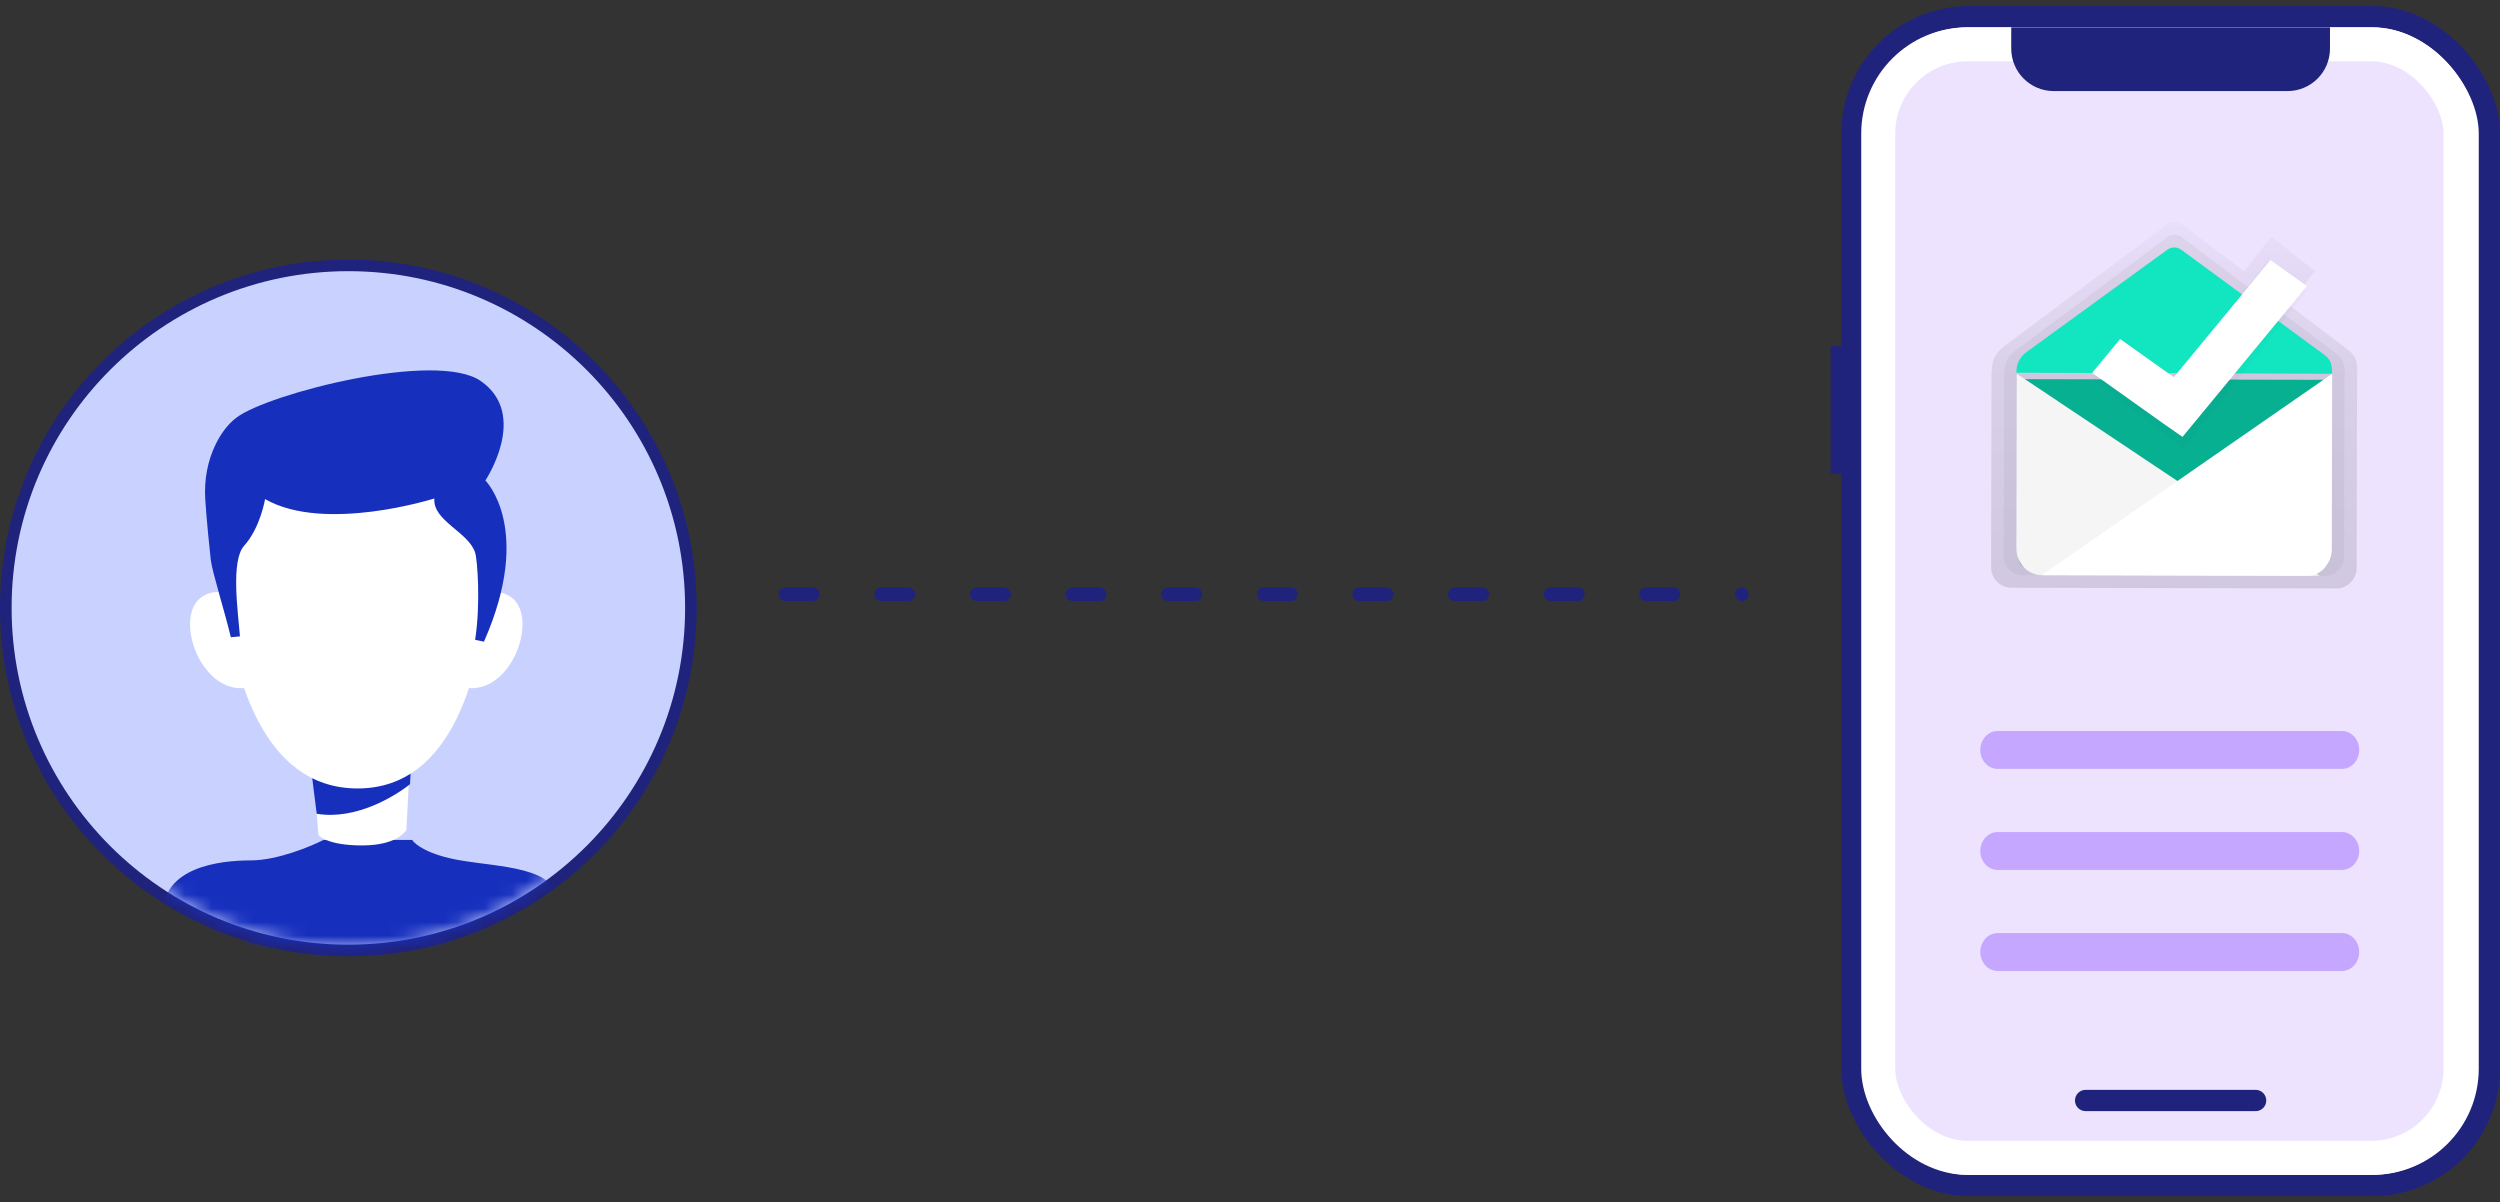
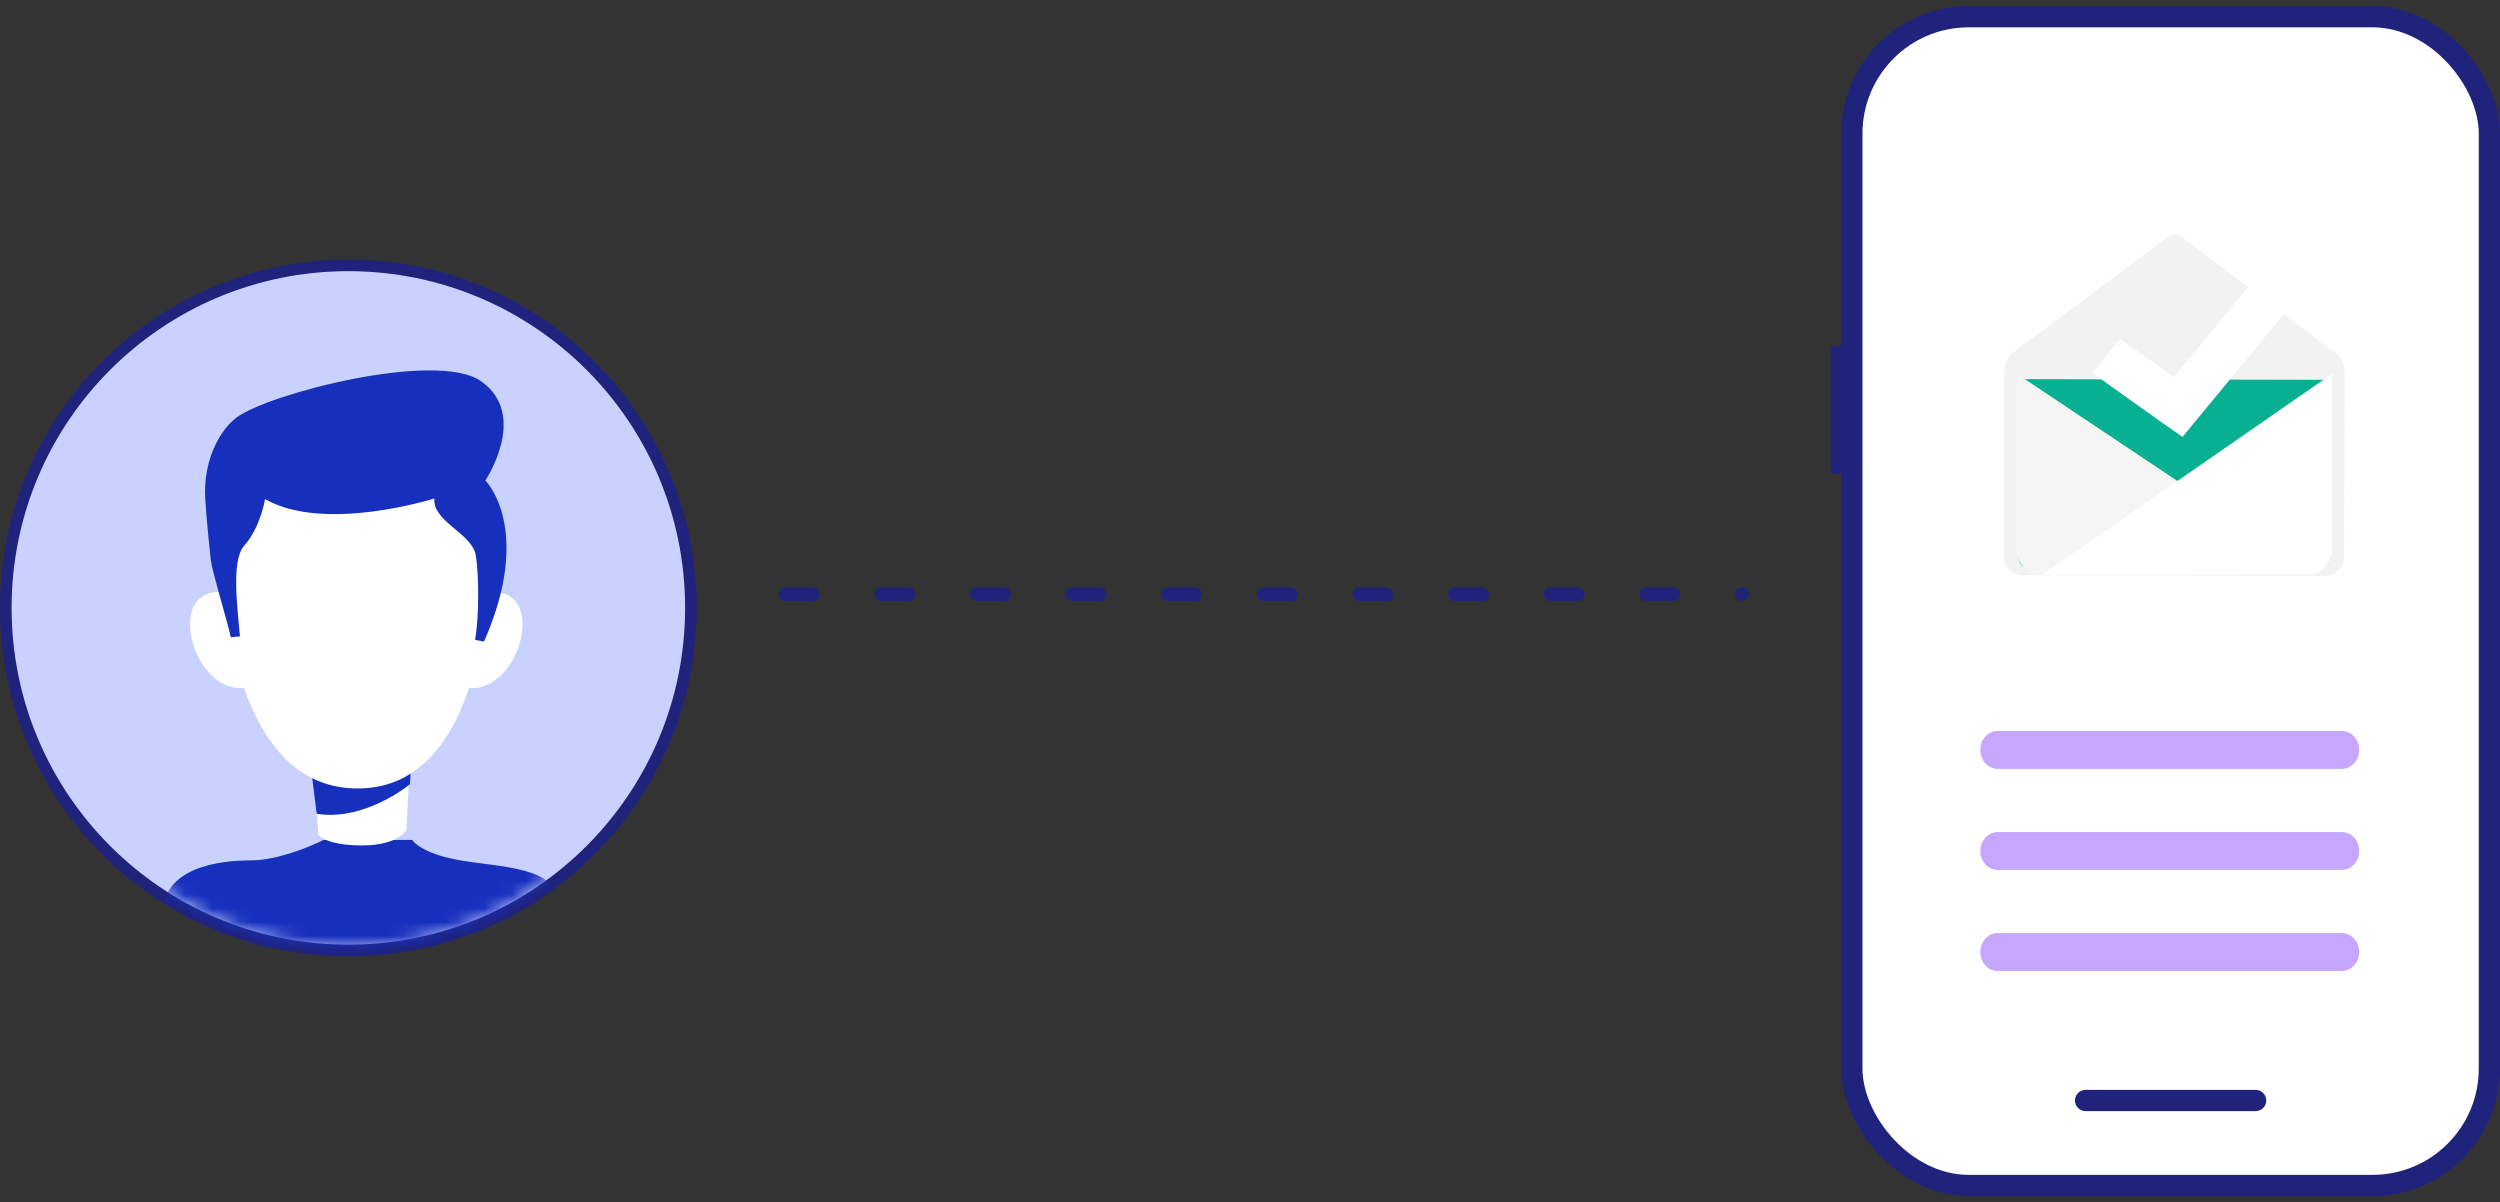
<svg xmlns="http://www.w3.org/2000/svg" width="183" height="88" viewBox="0 0 183 88" fill="none">
  <rect x="0" y="0" width="183" height="88" fill="#333333" stroke="none" />
  <circle cx="25.5" cy="44.5" r="25.075" fill="#C9D1FF" stroke="#20237C" stroke-width="0.85" />
  <mask id="mask0_676_997" style="mask-type:alpha" maskUnits="userSpaceOnUse" x="1" y="21" width="49" height="49">
    <circle cx="25.489" cy="45.508" r="22.389" fill="#11E6C1" stroke="#1A237E" stroke-width="2.8" />
  </mask>
  <g mask="url(#mask0_676_997)">
    <path d="M33.707 62.98C31.349 62.58 30.367 61.814 30.17 61.481H23.685C22.703 61.981 20.266 62.98 18.38 62.98C16.021 62.98 11.895 63.48 11.895 66.978L15.432 69.977H33.707C36.065 69.477 40.782 67.978 40.782 65.979C40.782 63.48 36.655 63.48 33.707 62.98Z" fill="#162FBD" />
  </g>
  <g clip-path="url(#clip0_676_997)">
    <path d="M30.031 55.365L29.904 57.759L29.748 60.755C29.748 60.755 29.159 61.886 26.507 61.886C23.85 61.886 23.309 61.116 23.309 61.116L23.201 59.788L22.846 55.37H30.031V55.365Z" fill="white" />
    <path d="M30.137 54.932L30.014 57.399C28.943 58.264 26.06 60.047 23.182 59.568L22.602 54.932H30.137Z" fill="#162FBD" />
    <path d="M18.312 44.485C18.312 44.485 16.279 42.471 14.655 43.784C12.739 45.339 14.743 50.927 18.146 50.335L18.312 44.485Z" fill="white" />
    <path d="M33.848 44.485C33.848 44.485 35.881 42.471 37.504 43.784C39.42 45.339 37.416 50.927 34.014 50.335L33.848 44.485Z" fill="white" />
    <path d="M26.18 57.715C19.155 57.715 16.985 49.269 16.342 43.083C15.747 37.381 20.12 32.351 25.78 32.287C25.853 32.287 25.931 32.287 26.009 32.287C26.102 32.287 26.199 32.287 26.292 32.287C31.883 32.361 36.242 37.253 35.759 42.895C35.218 49.165 33.2 57.715 26.18 57.715Z" fill="white" />
    <path d="M35.188 27.889C38.752 30.357 35.529 35.17 35.529 35.17C35.529 35.17 39.078 38.685 35.427 46.968L34.779 46.835C35.193 44.184 34.944 40.955 34.779 40.447C34.286 38.931 31.664 38.127 31.795 36.488C31.795 36.488 23.756 39.035 19.403 36.532C19.403 36.532 19.062 38.63 17.867 39.953C16.868 41.059 17.438 44.914 17.565 46.583L16.897 46.647C16.502 44.949 15.537 41.888 15.43 40.99C15.366 40.422 15.128 38.171 15.025 36.557C14.937 35.145 15.186 33.723 15.815 32.465C16.166 31.769 16.649 31.068 17.316 30.564C19.652 28.802 31.956 25.647 35.188 27.889Z" fill="#162FBD" />
  </g>
  <rect x="135.556" y="1.222" width="46.667" height="85.556" rx="8.556" fill="white" stroke="#20237C" stroke-width="1.556" />
-   <rect x="137.486" y="3.244" width="42.622" height="81.511" rx="6.533" fill="#EDE3FF" stroke="white" stroke-width="2.489" />
-   <path d="M171.907 25.627L167.535 22.323L169.441 19.836L166.26 17.33L164.272 19.859L159.777 16.463C159.606 16.334 159.397 16.264 159.183 16.264C158.969 16.264 158.761 16.334 158.59 16.463L146.673 25.369C146.222 25.752 145.799 26.19 145.795 27.192H145.781L145.751 40.914V41.524C145.75 41.72 145.789 41.915 145.863 42.097C145.937 42.278 146.047 42.444 146.185 42.583C146.323 42.722 146.487 42.833 146.667 42.908C146.848 42.984 147.042 43.023 147.237 43.024H147.824L159.123 43.049L171.011 43.075C171.207 43.076 171.401 43.038 171.582 42.963C171.763 42.888 171.927 42.779 172.066 42.64C172.205 42.501 172.315 42.337 172.39 42.155C172.466 41.974 172.505 41.78 172.505 41.583L172.538 27.276H172.562C172.562 26.272 172.358 26.01 171.907 25.627Z" fill="url(#paint0_linear_676_997)" />
  <path d="M171.638 27.432C171.638 26.499 171.443 26.261 171.027 25.899L159.734 17.374C159.574 17.254 159.38 17.189 159.181 17.189C158.981 17.189 158.787 17.254 158.628 17.374L147.533 25.667C147.266 25.858 147.051 26.114 146.909 26.41C146.766 26.707 146.7 27.035 146.716 27.363H146.705L146.675 40.139V40.707C146.675 41.076 146.82 41.43 147.08 41.692C147.34 41.954 147.692 42.101 148.06 42.102H148.606L159.127 42.126L170.195 42.151C170.563 42.152 170.916 42.006 171.176 41.745C171.437 41.484 171.584 41.131 171.585 40.761L171.614 27.442L171.638 27.432Z" fill="url(#paint1_linear_676_997)" />
  <path d="M147.779 27.752L170.506 27.804L170.476 40.896C170.476 41 170.456 41.103 170.418 41.199C170.38 41.294 170.324 41.381 170.254 41.455C170.183 41.528 170.1 41.586 170.008 41.625C169.917 41.665 169.819 41.685 169.719 41.685L148.587 41.637C148.366 41.636 148.155 41.544 147.999 41.38C147.843 41.216 147.756 40.994 147.756 40.763L147.786 27.752L147.779 27.752Z" fill="#08B092" />
  <path d="M147.627 27.358L147.6 40.136C147.6 40.393 147.647 40.649 147.741 40.887C147.834 41.126 147.972 41.342 148.145 41.525C148.318 41.708 148.523 41.853 148.75 41.952C148.976 42.051 149.219 42.102 149.465 42.103L169.789 42.151" fill="#F5F5F5" />
-   <path d="M170.713 27.358L170.688 40.185C170.687 40.444 170.641 40.7 170.55 40.939C170.46 41.178 170.328 41.394 170.162 41.577C169.995 41.759 169.798 41.904 169.581 42.003C169.364 42.101 169.131 42.151 168.897 42.151L149.449 42.102" fill="white" />
-   <path d="M158.641 18.281L148.36 25.757C148.114 25.928 147.915 26.158 147.782 26.425C147.649 26.693 147.588 26.989 147.602 27.286L170.713 27.359C170.713 26.517 170.53 26.296 170.148 25.978L159.675 18.285C159.526 18.174 159.345 18.114 159.158 18.113C158.972 18.113 158.791 18.172 158.641 18.281Z" fill="#11E6C1" />
-   <path d="M168.864 21.253L166.022 19.038L159.152 27.687L155.46 24.841L153.147 27.763L158.521 31.843L159.853 32.906L168.864 21.253Z" fill="url(#paint2_linear_676_997)" />
+   <path d="M170.713 27.358L170.688 40.185C170.687 40.444 170.641 40.7 170.55 40.939C170.46 41.178 170.328 41.394 170.162 41.577C169.995 41.759 169.798 41.904 169.581 42.003L149.449 42.102" fill="white" />
  <path d="M168.864 20.94L166.196 19.038L159.123 27.612L155.195 24.813L153.147 27.294L158.41 31.041L159.759 31.981L168.864 20.94Z" fill="white" />
  <path d="M171.426 56.283H146.226C145.89 56.283 145.568 56.137 145.33 55.877C145.092 55.617 144.958 55.264 144.958 54.896C144.958 54.528 145.092 54.176 145.33 53.916C145.568 53.656 145.89 53.509 146.226 53.509H171.426C171.763 53.509 172.085 53.656 172.323 53.916C172.561 54.176 172.694 54.528 172.694 54.896C172.694 55.264 172.561 55.617 172.323 55.877C172.085 56.137 171.763 56.283 171.426 56.283Z" fill="#C5A7FF" />
  <path d="M171.426 63.679H146.226C145.89 63.679 145.568 63.533 145.33 63.273C145.092 63.013 144.958 62.66 144.958 62.293C144.958 61.925 145.092 61.572 145.33 61.312C145.568 61.052 145.89 60.906 146.226 60.906H171.426C171.763 60.906 172.085 61.052 172.323 61.312C172.561 61.572 172.694 61.925 172.694 62.293C172.694 62.66 172.561 63.013 172.323 63.273C172.085 63.533 171.763 63.679 171.426 63.679Z" fill="#C5A7FF" />
  <path d="M171.426 71.075H146.226C145.89 71.075 145.568 70.929 145.33 70.669C145.092 70.409 144.958 70.056 144.958 69.689C144.958 69.321 145.092 68.968 145.33 68.708C145.568 68.448 145.89 68.302 146.226 68.302H171.426C171.763 68.302 172.085 68.448 172.323 68.708C172.561 68.968 172.694 69.321 172.694 69.689C172.694 70.056 172.561 70.409 172.323 70.669C172.085 70.929 171.763 71.075 171.426 71.075Z" fill="#C5A7FF" />
-   <path d="M147.222 2H170.555V3.556C170.555 5.274 169.163 6.667 167.444 6.667H150.333C148.615 6.667 147.222 5.274 147.222 3.556V2Z" fill="#20237C" />
  <line x1="152.667" y1="80.556" x2="165.111" y2="80.556" stroke="#20237C" stroke-width="1.556" stroke-linecap="round" />
  <rect x="134" y="25.333" width="1.556" height="9.333" fill="#20237C" />
  <line x1="57.5" y1="43.5" x2="127.5" y2="43.5" stroke="#20237C" stroke-linecap="round" stroke-dasharray="2 5" />
  <defs>
    <linearGradient id="paint0_linear_676_997" x1="159.156" y1="43.074" x2="159.156" y2="16.262" gradientUnits="userSpaceOnUse">
      <stop stop-opacity="0.12" />
      <stop offset="0.55" stop-opacity="0.09" />
      <stop offset="1" stop-opacity="0.02" />
    </linearGradient>
    <linearGradient id="paint1_linear_676_997" x1="13742.4" y1="8500.86" x2="13742.4" y2="5309.19" gradientUnits="userSpaceOnUse">
      <stop stop-color="#808080" stop-opacity="0.25" />
      <stop offset="0.54" stop-color="#808080" stop-opacity="0.12" />
      <stop offset="1" stop-color="#808080" stop-opacity="0.1" />
    </linearGradient>
    <linearGradient id="paint2_linear_676_997" x1="8772.39" y1="4073.76" x2="8774.73" y2="3036.03" gradientUnits="userSpaceOnUse">
      <stop stop-opacity="0.12" />
      <stop offset="0.55" stop-opacity="0.09" />
      <stop offset="1" stop-opacity="0.02" />
    </linearGradient>
    <clipPath id="clip0_676_997">
      <rect width="24.341" height="34.773" fill="white" transform="translate(13.909 27.114)" />
    </clipPath>
  </defs>
</svg>